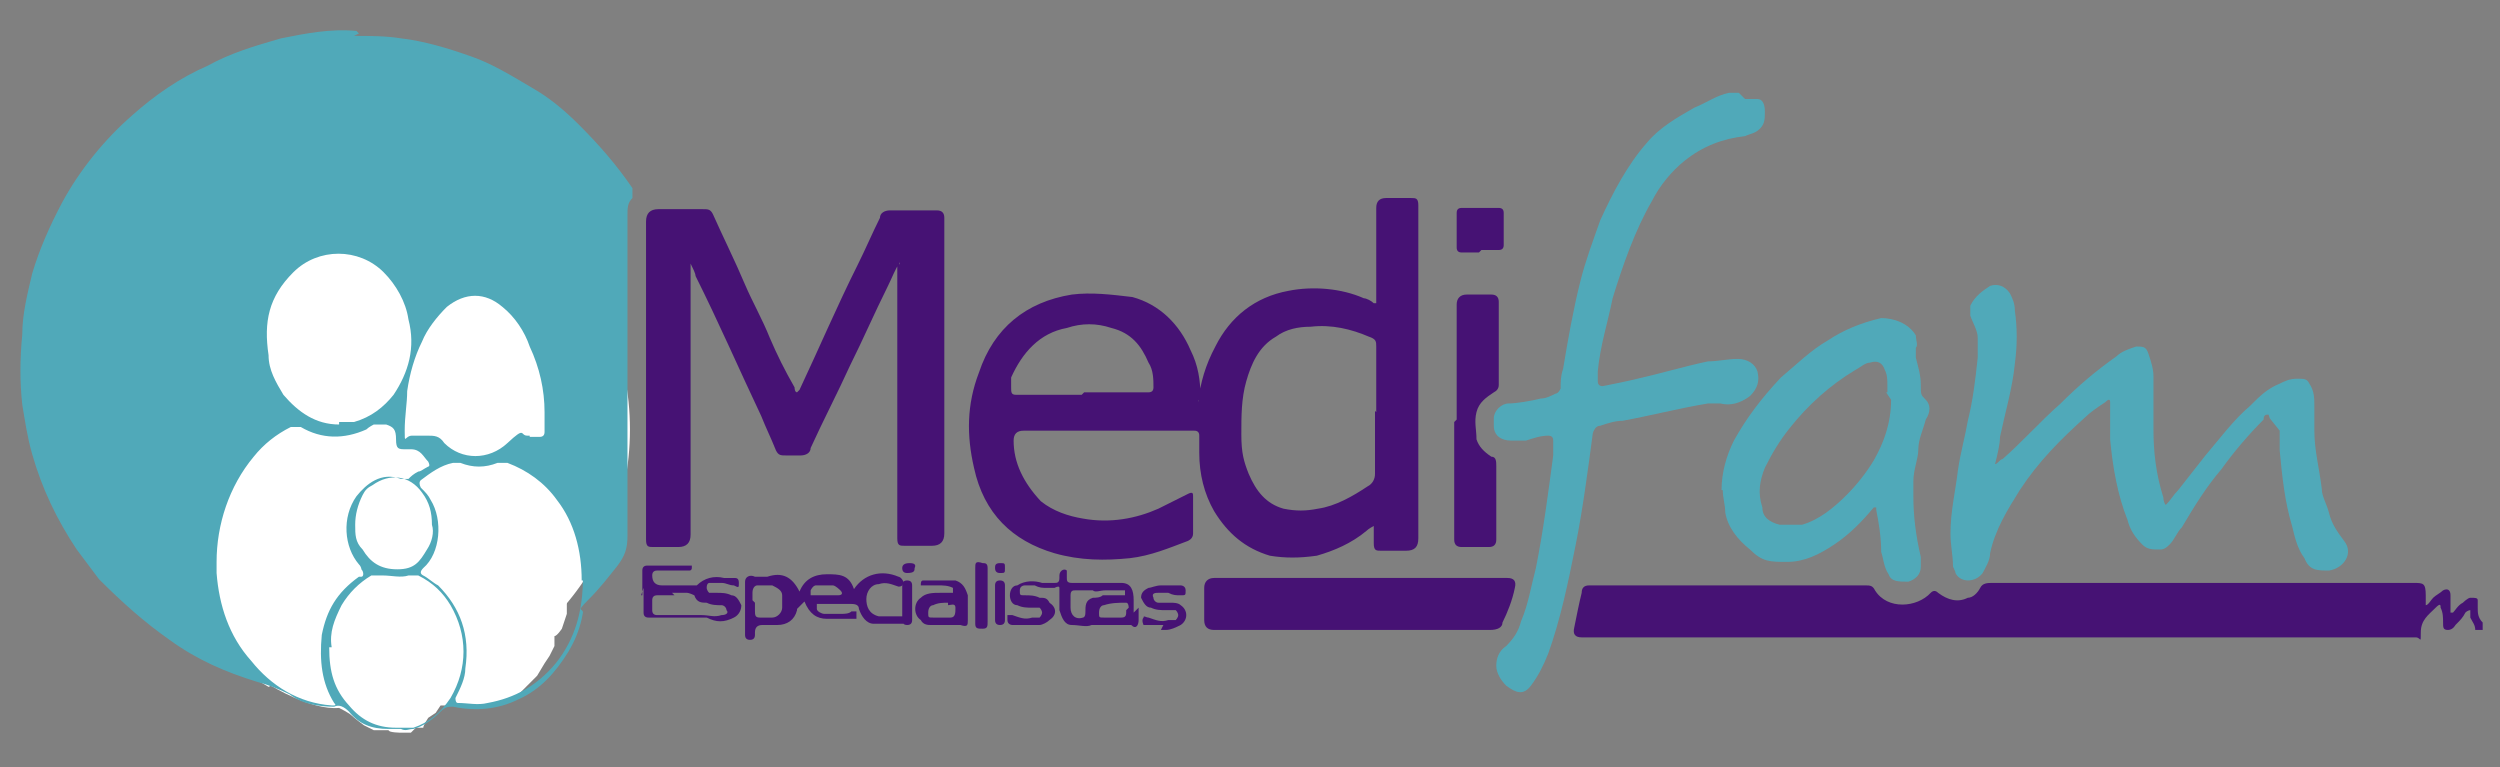
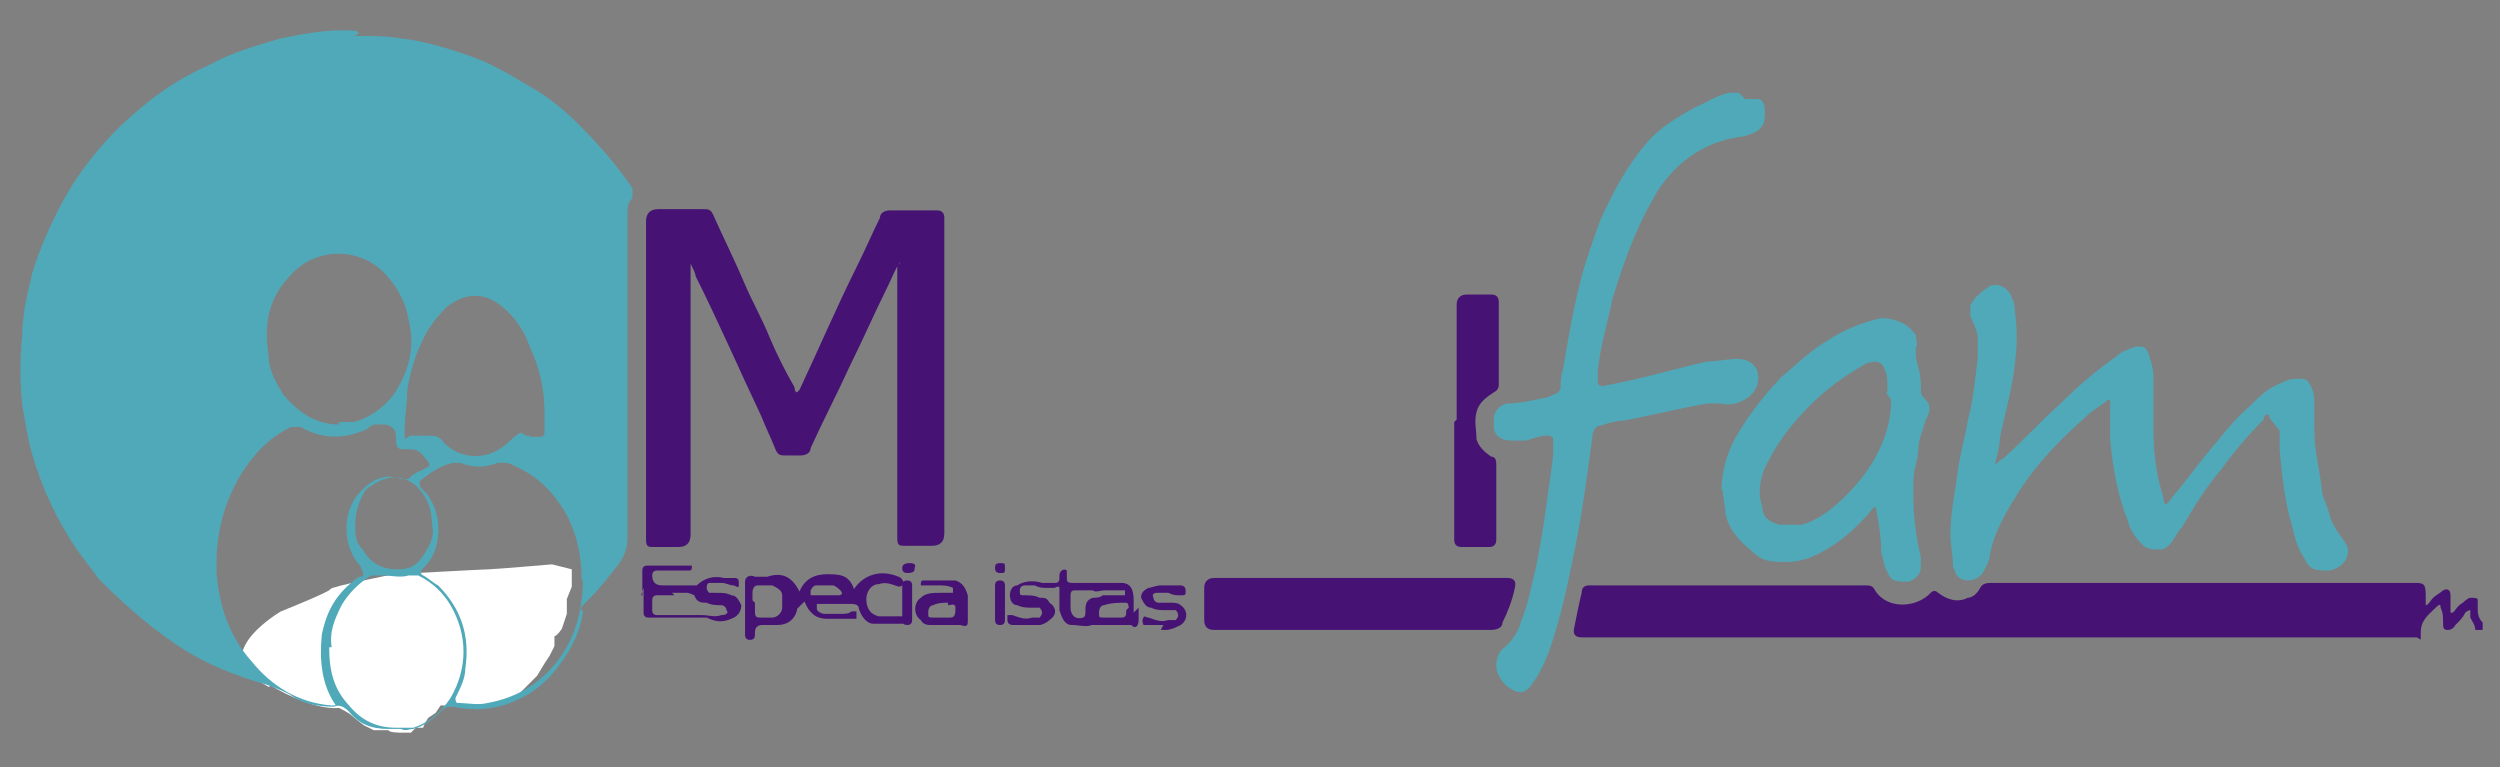
<svg xmlns="http://www.w3.org/2000/svg" version="1.1" width="202" height="62" viewBox="0 0 202 62">
  <rect x="0" y="0" width="202" height="62" fill="#808080" stroke="none" />
  <defs>
    <style>
      .cls-1 {
        fill: #fff;
      }

      .cls-2 {
        fill: #461274;
      }

      .cls-3 {
        fill: #50a9b9;
      }
    </style>
  </defs>
  <g>
    <g id="Capa_1">
      <g id="Capa_1-2" data-name="Capa_1">
        <g>
-           <path class="cls-2" d="M96.8,32.5c.2-1.6.6-3,1.4-4.5,1.2-2.4,3.2-4,5.9-4.5,2-.4,4.3-.2,6.1.6.2,0,.6.2.8.4h.2v-7.7q0-.8.8-.8h2c.4,0,.6,0,.6.6v26.9c0,.7-.3,1-1,1h-2c-.4,0-.6,0-.6-.6v-1.4s-.4.2-.6.4c-1.2,1-2.6,1.6-4,2-1.4.2-2.6.2-3.8,0-2-.6-3.4-1.8-4.5-3.6-.8-1.4-1.2-3-1.2-4.7v-1.4q0-.4-.4-.4h-13.8q-.8,0-.8.8c0,1.8.8,3.4,2.2,4.9,1,.8,2.2,1.2,3.4,1.4,2.2.4,4.3,0,6.1-.8l2.4-1.2c.4-.2.4,0,.4.2v3q0,.4-.4.6c-1.6.6-3,1.2-4.7,1.4-2,.2-4,.2-6.1-.4-3.4-1-5.7-3.2-6.5-6.9-.6-2.6-.6-5.1.4-7.7,1.2-3.6,3.8-5.7,7.5-6.3,1.6-.2,3.2,0,4.9.2,2.2.6,3.8,2.2,4.7,4.3.6,1.2.8,2.4.8,3.8v.8l-.2-.6ZM111.2,33.3v-5.3c0-.4,0-.6-.6-.8-1.4-.6-3-1-4.7-.8-1,0-2,.2-2.8.8-1.4.8-2,2.2-2.4,3.6s-.4,2.8-.4,4.3.2,2.2.6,3.2c.6,1.4,1.4,2.4,2.8,2.8,1,.2,1.8.2,2.8,0,1.4-.2,2.8-1,4-1.8.4-.2.6-.6.6-1v-5.3.2ZM87.5,31.7h5.3q.4,0,.4-.4c0-.6,0-1.4-.4-2-.6-1.4-1.4-2.4-3-2.8-1.2-.4-2.4-.4-3.6,0-2.2.4-3.6,2-4.5,4v.8c0,.4,0,.6.4.6h5.3l.2-.2Z" />
          <path class="cls-2" d="M72.7,21.2c-.4.6-.6,1.2-1,2-1,2-2,4.3-3,6.3-1,2.2-2.2,4.5-3.2,6.7,0,.4-.4.6-.8.6h-1.2c-.4,0-.6,0-.8-.4-.4-1-.8-1.8-1.2-2.8-1.8-3.8-3.4-7.5-5.3-11.3,0-.2-.2-.6-.4-1v21.9q0,1-1,1h-2c-.4,0-.6,0-.6-.6v-25.7q0-1,1-1h3.6c.4,0,.6,0,.8.4.8,1.8,1.8,3.8,2.6,5.7.6,1.4,1.4,2.8,2,4.3.6,1.4,1.2,2.6,2,4,0,0,0,.4.2.4l.2-.2c1.6-3.4,3-6.7,4.7-10.1.6-1.2,1.2-2.6,1.8-3.8,0-.4.4-.6.8-.6h3.8q.6,0,.6.6v25.5q0,1-1,1h-2.2c-.4,0-.6,0-.6-.6v-22.7h0l.2.6Z" />
          <path class="cls-2" d="M196,48.9c.2,0,.4-.4.6-.6.2-.2.6-.4.8-.6.4-.2.6,0,.6.4v1.4h.2c.2-.2.4-.6.8-.8,0,0,.4-.4.6-.4.4,0,.6,0,.6.2v.6c0,.4,0,.8.4,1.2v.6h-.6c0-.4-.2-.6-.4-1v-.6s-.2,0-.4.2c-.2.4-.4.6-.8,1,0,0-.2.4-.6.4s-.4-.2-.4-.6,0-.8-.2-1.2c0-.2,0-.4-.4,0-.6.6-1.2,1-1.2,2s0,.4-.4.4h-67.4q-.8,0-.6-.8c.2-1,.4-2,.6-2.8q0-.6.6-.6h22.3c.4,0,.6,0,.8.4,1,1.6,3.4,1.4,4.5.2.2-.2.4-.2.6,0,.8.6,1.6.8,2.4.4.4,0,.8-.4,1-.8.2-.4.6-.4,1-.4h34c.8,0,1,0,1,1v1.2-.4Z" />
          <path class="cls-3" d="M183.3,33.5c-.2,0-.4,0-.4.4-1.2,1.2-2.4,2.6-3.4,4-1.2,1.4-2.2,3-3.2,4.7-.4.4-.6,1-1,1.4s-.6.4-.8.4c-.6,0-1,0-1.4-.4-.6-.6-1-1.2-1.2-2-.8-2-1.2-4.3-1.4-6.5v-3h0q0-.4-.4,0c-.6.4-1.2.8-1.6,1.2-2,1.8-3.8,3.6-5.3,5.9-1,1.6-2,3.2-2.4,5.1,0,.6-.4,1.2-.6,1.6-.6.8-1.8.8-2.2,0,0-.2-.2-.4-.2-.6,0-.8-.2-1.6-.2-2.6,0-1.8.4-3.4.6-5.1.2-1.4.6-2.8.8-4,.4-1.6.6-3.2.8-5.1v-1.6c0-.6-.4-1.2-.6-1.8v-.8c.4-.8,1-1.2,1.6-1.6.6-.2,1.2,0,1.6.6.2.4.4.8.4,1.4.2,1.4.2,2.8,0,4.3-.2,2-.8,4-1.2,5.9,0,.6-.2,1.4-.4,2.2.2,0,.4-.4.6-.4,1.6-1.4,3-3,4.7-4.5,1.4-1.4,2.8-2.6,4.5-3.8.4-.4,1-.6,1.6-.8.6,0,.8,0,1,.6s.4,1.2.4,1.8v4.3c0,1.8.2,3.6.8,5.5,0,0,0,.4.2.6.4-.4.6-.8,1-1.2.8-1,1.4-1.8,2.2-2.8,1.2-1.4,2.2-2.8,3.6-4,.8-.8,1.4-1.4,2.4-1.8.4-.2.8-.4,1.4-.4s.8,0,1,.4c.4.6.4,1.2.4,1.8v2c0,1.6.4,3,.6,4.7,0,.6.4,1.2.6,2,.2.8.6,1.4,1.2,2.2.8,1,0,2.2-1.2,2.4-1,0-1.6,0-2-1-.6-.8-.8-1.8-1-2.6-.6-2-.8-4-1-6.1v-1.6l-.8-1Z" />
          <path class="cls-3" d="M141,8h1c.4,0,.6.4.6,1s0,1-.4,1.4-.8.4-1.2.6c-1.8.2-3.4.8-4.9,2-1,.8-2,2-2.6,3.2-1.4,2.4-2.4,5.3-3.2,7.9-.4,2-1,3.8-1.2,5.9v.8q0,.4.4.4c1-.2,2-.4,2.8-.6,1.8-.4,3.8-1,5.7-1.4.8,0,1.6-.2,2.4-.2s1.4.4,1.6,1c.2.8,0,1.4-.6,2-.8.6-1.6.8-2.4.6h-1c-2.4.4-4.7,1-6.9,1.4-.6,0-1.2.2-1.8.4q-.4,0-.6.6c-.4,3-.8,6.1-1.4,9.1s-1.2,5.9-2.2,8.7c-.4,1-.8,1.8-1.4,2.6s-1.2.6-2,0c-.4-.4-.8-1-.8-1.6s.2-1.2.8-1.6c.6-.6,1-1.2,1.2-2,.6-1.4.8-2.8,1.2-4.3.6-3,1-6.1,1.4-9.1v-1.2q0-.4-.4-.4c-.6,0-1.2.2-1.8.4h-1.2c-.8,0-1.4-.4-1.4-1.2v-.6c0-.6.6-1.2,1.2-1.2s1.8-.2,2.6-.4c.4,0,.8-.2,1.2-.4q.2,0,.4-.4c0-.6,0-1,.2-1.6.4-2.4.8-4.7,1.4-7.1.4-1.6,1-3.2,1.6-4.9,1-2.2,2.2-4.5,3.8-6.3,1-1.2,2.4-2,3.8-2.8,1-.4,1.8-1,2.8-1.2h.8l.4.4Z" />
          <path class="cls-3" d="M139.1,39.6c0-1.4.4-2.8,1-4,1-1.8,2.2-3.4,3.8-5.1,1.2-1,2.4-2.2,3.8-3,1.2-.8,2.6-1.4,4.3-1.8,1,0,2.2.4,2.8,1.4,0,.4.2.8,0,1v.8c.2.8.4,1.4.4,2.2s0,.8.4,1.2c.4.4.4,1,0,1.6-.2.8-.6,1.6-.6,2.4s-.4,1.6-.4,2.6v1.2c0,1.6.2,3.2.6,4.9v.8c0,.6-.4,1-1,1.2-.8,0-1.4,0-1.6-.6-.4-.6-.4-1.2-.6-1.8,0-1.2-.2-2.4-.4-3.4v-.2h-.2c-1,1.2-2,2.2-3.2,3s-2.4,1.4-3.8,1.4-2,0-3-1c-1-.8-1.8-1.8-2-3,0-.6-.2-1.2-.2-1.8ZM152.5,31.7v-.6c0-.4,0-.8-.2-1.2-.2-.6-.6-.8-1.2-.6-.4,0-.8.4-1.2.6-2,1.2-3.8,2.8-5.3,4.7-.8,1-1.4,2-2,3.2-.4,1-.6,2-.2,3.2,0,.8.6,1.2,1.4,1.4h1.8c1.4-.4,2.6-1.4,3.6-2.4.8-.8,1.6-1.8,2.2-2.8.8-1.4,1.4-3,1.4-4.9l-.4-.6Z" />
          <path class="cls-2" d="M109.2,50.9h-11.1q-.8,0-.8-.8v-2.6c0-.5.3-.8.8-.8h23.7q.8,0,.6.8c-.2,1-.6,2-1,2.8,0,.4-.4.6-1,.6h-11.1Z" />
          <path class="cls-2" d="M117.7,33.9v-9.3c0-.5.3-.8.8-.8h2q.6,0,.6.6v6.7q0,.4-.4.6c-.6.4-1.2.8-1.4,1.6-.2.8,0,1.4,0,2.2.2.6.6,1,1.2,1.4.4,0,.4.4.4.8v5.9q0,.6-.6.6h-2.2q-.6,0-.6-.6v-9.5l.2-.2Z" />
          <path class="cls-2" d="M64.4,49.3c-.2.8-.8,1.2-1.6,1.2h-1.2q-.6,0-.6.6v.2q0,.4-.4.4t-.4-.4v-4.3c0-.4.4-.6.8-.4h1c1.2-.4,2,0,2.6,1.2.4-1,1.2-1.4,2.2-1.4s1.8,0,2.2,1.2c.8-1.2,2.2-1.6,3.6-1,0,0,.2,0,.4.4q0,.4-.4.4c-.6-.2-1-.4-1.6-.2-.6,0-1,.6-1,1.2s.2,1.2,1,1.4h2v.6h-2.4c-.6,0-1-.6-1.2-1.2q0-.4-.6-.4h-2.8v.4c0,.2.4.4.6.4h1.4c.2,0,.6,0,.8-.2h.4v.6h-2.4c-.8,0-1.4-.4-1.8-1.4l-.6.6ZM61,48.7v.6c0,.4,0,.6.4.6h1c.4,0,.8-.4.8-.8v-1c0-.4-.4-.6-.8-.8h-1.2c-.2,0-.4.2-.4.6v.6l.2.2ZM66.7,48.1h1c.4,0,.4-.2.2-.4,0,0-.4-.4-.6-.4h-1.4s-.2,0-.4.4v.4h1.2Z" />
          <path class="cls-2" d="M92,49.1v1c0,.4-.2.8-.6.4h-3.2c-.4.2-1,0-1.6,0s-.8-.6-1-1.2v-1.8q0-.2-.4,0h-.6c-.4,0-.6,0-1-.2h-.8s-.4,0-.4.4,0,.4.4.4.8,0,1.2.2c.4,0,.6,0,.8.4.6.4.6,1,0,1.4-.2.2-.6.4-.8.4h-2.2s-.4,0-.4-.4v-.4h.4c.6.2,1,.4,1.6.2h.6s.2-.2.2-.4c0,0,0-.2-.2-.4h-.6c-.4,0-.8,0-1.2-.2-.4,0-.6-.4-.6-.8s.2-.8.6-.8c.6-.4,1.4-.4,2-.2h1c.2,0,.4,0,.4-.4v-.2c0-.4.4-.6.6-.4v.6c0,.2,0,.4.4.4h4c.8,0,1,.6,1,1.4v1l.4-.4ZM86.5,48.5v.6c0,.6.4,1,1,.8,0,0,.2,0,.2-.4,0-.6,0-1,.6-1.2.2,0,.6,0,.8-.2h1.8v-.4h-1.6c-.4,0-.8.2-1,0h-1.4c-.2,0-.4,0-.4.4v.8-.4ZM91.2,49.1s0-.4-.2-.4c-.6,0-1.2,0-1.8.2-.2,0-.4.2-.4.6s0,.4.4.4h1.4c.4,0,.4-.2.4-.6l.2-.2Z" />
          <path class="cls-2" d="M51.9,48.1v-2q0-.4.4-.4h3.6v.2s0,.2-.2.2h-2.6q-.4,0-.4.4h0q0,.8.8.8h2.8c.6-.6,1.4-.8,2.2-.6h.8c.2,0,.4,0,.4.4s0,.4-.4.2c-.4,0-.6-.2-1-.2h-1s-.2,0-.2.4c0,0,0,.2.2.4h.6c.4,0,.8,0,1.2.2.4,0,.6.4.8.8,0,.4-.2.8-.6,1-.8.4-1.4.4-2.2,0h-4.7q-.4,0-.4-.4v-2h0l-.2.6ZM54.5,48.1h-1.4q-.4,0-.4.4v.8q0,.4.4.4h3.6c.6,0,1,.2,1.6,0,.4,0,.6-.2.4-.4,0-.2-.2-.4-.4-.4-.4,0-.8,0-1.2-.2-.4,0-.8,0-1-.6,0,0-.4-.2-.6-.2h-1.2l.2.2Z" />
-           <path class="cls-2" d="M119.5,20.4h-1.4q-.4,0-.4-.4v-2.8q0-.4.4-.4h3q.4,0,.4.4v2.6q0,.4-.4.4h-1.4l-.2.2Z" />
-           <path class="cls-2" d="M78.2,49.1v1c0,.4,0,.6-.6.4h-2.4c-.2,0-.6,0-.8-.4-.6-.4-.6-1.4,0-1.8.4-.4,1-.4,1.6-.4h1v-.4c-.4-.2-.8-.2-1.2-.2h-1.4c0-.2,0-.4.2-.4h2.6c.6.2.8.6,1,1.2v1ZM76.6,48.7c-.4,0-.8,0-1.2.2-.2,0-.4.2-.4.6s0,.4.4.4h1.4c.4,0,.4-.4.4-.8s-.4-.2-.6-.2h0v-.2Z" />
+           <path class="cls-2" d="M78.2,49.1v1c0,.4,0,.6-.6.4h-2.4c-.2,0-.6,0-.8-.4-.6-.4-.6-1.4,0-1.8.4-.4,1-.4,1.6-.4h1v-.4c-.4-.2-.8-.2-1.2-.2h-1.4c0-.2,0-.4.2-.4h2.6c.6.2.8.6,1,1.2v1M76.6,48.7c-.4,0-.8,0-1.2.2-.2,0-.4.2-.4.6s0,.4.4.4h1.4c.4,0,.4-.4.4-.8s-.4-.2-.6-.2h0v-.2Z" />
          <path class="cls-2" d="M94,50.5h-1.6s-.2-.4,0-.6c0-.2.2,0,.4,0,.6.2,1,.4,1.6.2h.6s.2-.2.2-.4c0,0,0-.2-.2-.4h-.8c-.4,0-.8,0-1.2-.2-.4,0-.6-.4-.8-.8,0-.4.2-.6.6-.8.2,0,.6-.2,1-.2h1.6s.4,0,.4.4,0,.4-.4.4-.6,0-1-.2h-.8c-.2,0-.6,0-.4.4,0,.2.2.4.4.4h1c.2,0,.6,0,.8.2.6.4.6,1.2,0,1.6-.4.2-.8.4-1.2.4h-.4l.2-.4Z" />
-           <path class="cls-2" d="M78.8,47.9v-2c0-.4,0-.6.6-.4.2,0,.4,0,.4.4v4.3c0,.4,0,.6-.4.6s-.6,0-.6-.4v-2h0v-.4Z" />
          <path class="cls-2" d="M73.7,48.7v1.4q0,.4-.4.4t-.4-.4v-2.8q0-.4.4-.4.4,0,.4.4v1.4Z" />
          <path class="cls-2" d="M80.4,48.7v-1.4q0-.4.4-.4t.4.4v2.8q0,.4-.4.4-.4,0-.4-.4v-1.4h0Z" />
          <path class="cls-2" d="M73.3,46.3q-.4,0-.4-.4t.6-.4.4.4c0,.2,0,.4-.6.4Z" />
          <path class="cls-2" d="M80.8,46.3q-.4,0-.4-.4c0-.2,0-.4.4-.4s.4,0,.4.4,0,.4-.4.4Z" />
          <g>
-             <circle class="cls-1" cx="29" cy="34.7" r="21.9" />
            <path class="cls-1" d="M21.9,55.4s3.2,2,5.5,1.8c0,0,.8.4,1,.6s1,.8,1,.8l.8.4h1.2c0,.2,1,.2,1,.2h.8l.4-.4h.6c0-.2.4-.8.4-.8l.6-.4.4-.6h1l1,.2h1.8l1.8-.6.8-.6.6-.6.8-.8.6-1,.4-.6.4-.8v-.8c.2,0,.6-.6.6-.6l.4-1.2v-1.2l.4-1v-1.4l-1.6-.4s-4.7.4-5.1.4-7.7.4-7.7.4c0,0-5.1,1-5.1,1.2s-4,1.8-4,1.8c0,0-5.5,3.2-2,5.5l1,.6Z" />
            <path class="cls-3" d="M28.6,2.9c1.2,0,2.6,0,3.8.2,1.8.2,3.8.8,5.5,1.4,1.8.6,3.4,1.6,5.1,2.6,1.4.8,2.6,1.8,3.8,3,1.6,1.6,3,3.2,4.3,5.1v.8c-.4.4-.4.8-.4,1.4v25.9c0,1-.2,1.6-.8,2.4-.8,1-1.4,1.8-2.4,2.8s-.4.6-.4,1c-.2,1.2-.6,2.2-1.2,3.2-1,1.6-2.2,3-4,3.8-1.6.8-3.4,1-5.3.6-.4,0-.6,0-1,.4-.6.6-1.4,1.2-2.2,1.4-.4,0-.6.2-1,0h-1c-1.4,0-2.4-.4-3.2-1.4-.4-.4-.8-.6-1.2-.4-1.2,0-2.6-.2-3.6-1-.8-.4-1.8-.8-2.6-1-2.6-.8-4.9-1.8-7.1-3.4-2-1.4-3.8-3-5.7-4.9-.6-.8-1.2-1.6-1.8-2.4-1.6-2.4-2.8-4.9-3.6-7.7-.4-1.4-.6-2.8-.8-4-.2-1.8-.2-3.6,0-5.7,0-1.6.4-3.2.8-4.9.6-2,1.4-3.8,2.4-5.7,1.4-2.6,3.4-5.1,5.7-7.1,1.8-1.6,3.8-3,6.1-4,1.8-1,3.8-1.6,5.9-2.2,2-.4,4-.8,6.1-.6l.2.2ZM17.5,45.1v1.2c.2,2.6,1,5.1,2.8,7.1,1.6,2,3.8,3.4,6.5,3.6h.2q.2,0,0-.2h0c-1-1.6-1.2-3.4-1-5.5.4-2,1.2-3.4,3-4.7h.2c.2,0,.2-.4,0-.6,0,0,0-.2-.2-.4-1.2-1.4-1.4-3.8-.2-5.5.8-1,2-2,3.6-1.4h.6c.2-.2.4-.4.8-.6.2,0,.4-.2.8-.4,0,0,.2,0,0-.4-.4-.4-.6-1-1.4-1h-.4c-.6,0-.8,0-.8-.8s-.2-1-.8-1.2h-1s-.4.2-.6.4c-1.8.8-3.6.8-5.3-.2h-.8c-1.2.6-2.2,1.4-3,2.4-2,2.4-3,5.5-3,8.5v-.4ZM47,46.9c0-2.4-.6-4.7-2-6.5-1-1.4-2.4-2.4-4-3h-.8c-1,.4-2,.4-3,0h-.6c-1,.2-1.8.8-2.6,1.4q-.2.2,0,.6c.4.4.6.6.8,1,1,1.6.8,4.3-.6,5.5q-.4.4,0,.6c.4.2.8.6,1.2.8,1.8,1.8,2.6,4,2.2,6.7,0,.8-.4,1.6-.8,2.4q0,.4.2.4c.8,0,1.6.2,2.4,0,2.2-.4,4-1.4,5.5-3.2,1.6-2,2.2-4.3,2.2-6.9v.2ZM27.4,34.1h1.2c1.4-.4,2.4-1.2,3.2-2.2,1.2-1.8,1.8-3.8,1.2-6.1-.2-1.4-1-2.8-2-3.8-2-2-5.3-2-7.3,0s-2.4,4-2,6.7c0,1.2.6,2.2,1.2,3.2,1.2,1.4,2.6,2.4,4.5,2.4v-.2ZM42.8,35.3h.8q.4,0,.4-.4v-1.6c0-1.8-.4-3.6-1.2-5.3-.4-1.2-1.2-2.4-2.2-3.2-1.4-1.2-3-1.2-4.5,0-.8.8-1.6,1.8-2,2.8-.6,1.2-1,2.6-1.2,4,0,1-.2,2-.2,3.2s0,.4.6.4h1.2c.6,0,1,0,1.4.6,1.4,1.4,3.6,1.4,5.1,0s1-.6,1.6-.6h.2ZM26.6,52.3c0,2,.4,3.4,1.6,4.7,1,1.2,2.2,1.8,3.8,1.8h1.4c1.2-.4,2.2-1.2,3-2.4,1.4-2.4,1.4-5.1,0-7.5-.6-1-1.4-1.8-2.6-2.4h-.8c-.6.2-1.4,0-2,0h-1c-1,.6-1.8,1.4-2.4,2.4-.6,1.2-1,2.2-.8,3.4h-.2ZM34.9,42.4c0-1-.2-1.8-.8-2.6-1-1.4-2.6-1.6-4-.6-.4.2-.6.4-.8.8-.4.8-.6,1.6-.6,2.4s0,1.4.6,2c.6,1,1.4,1.6,2.8,1.6s1.8-.6,2.4-1.6c.4-.6.6-1.4.4-2Z" />
          </g>
        </g>
      </g>
    </g>
  </g>
</svg>